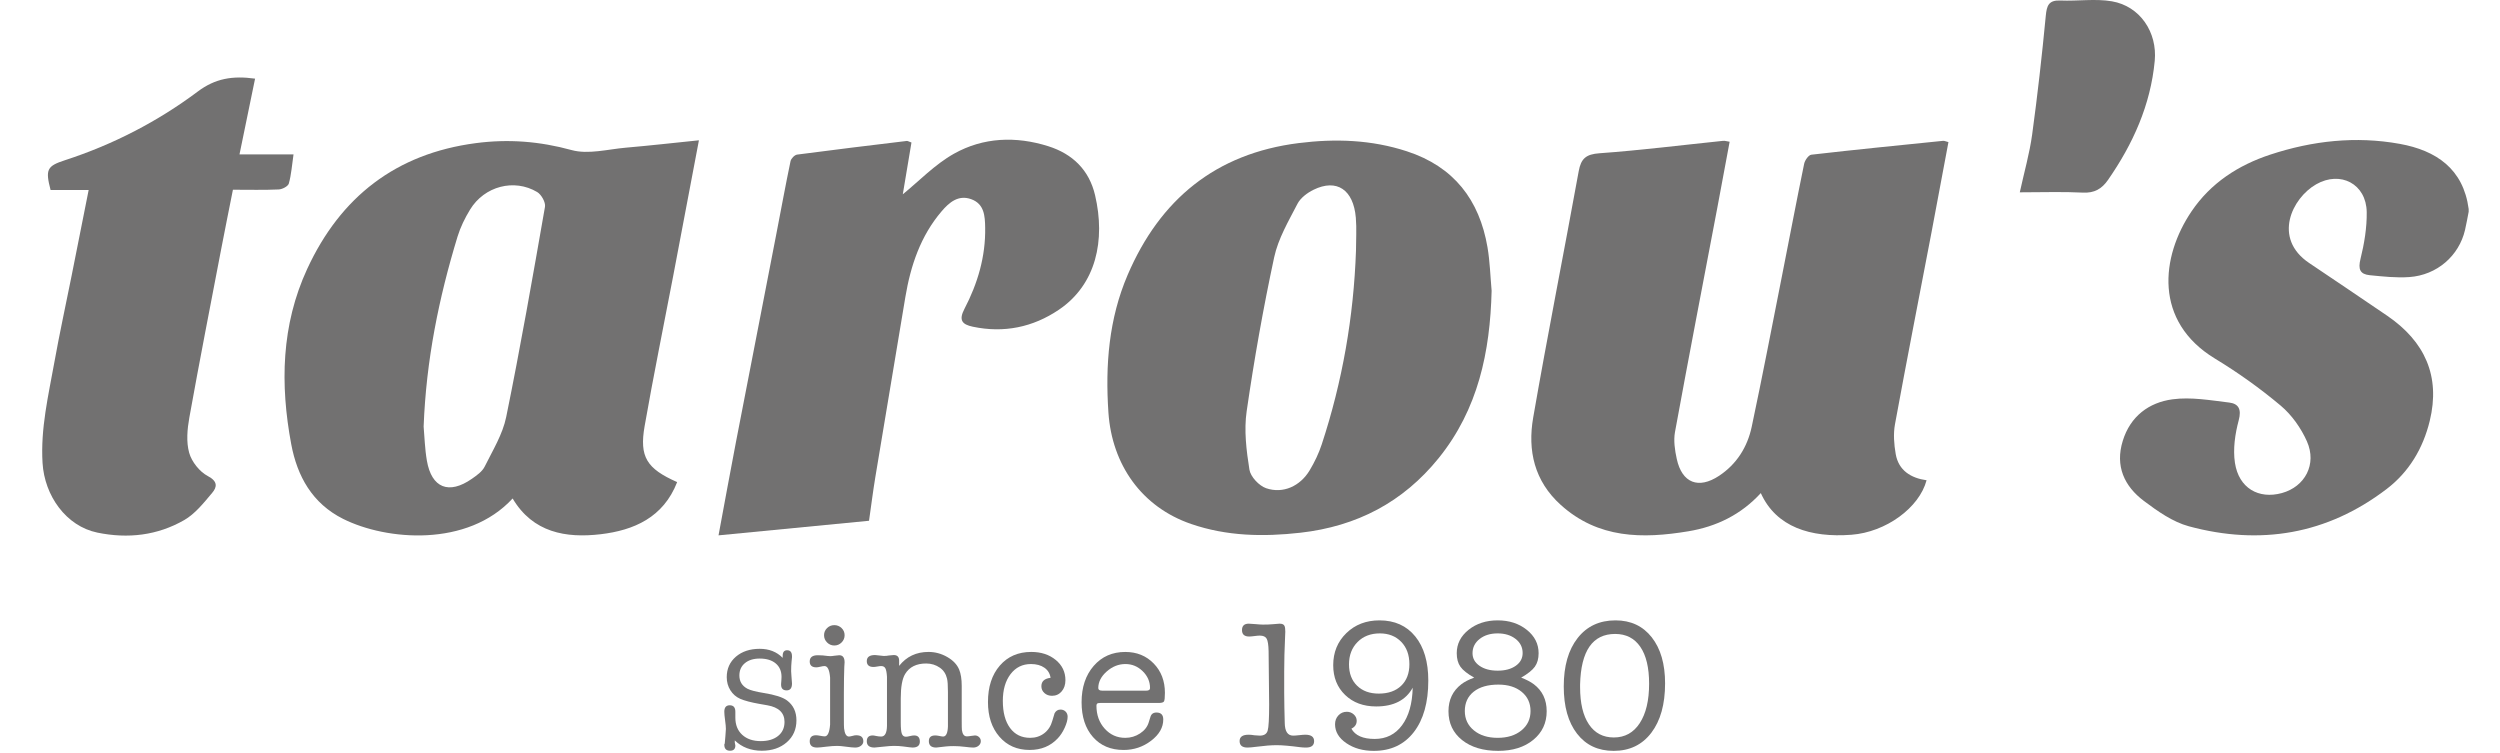
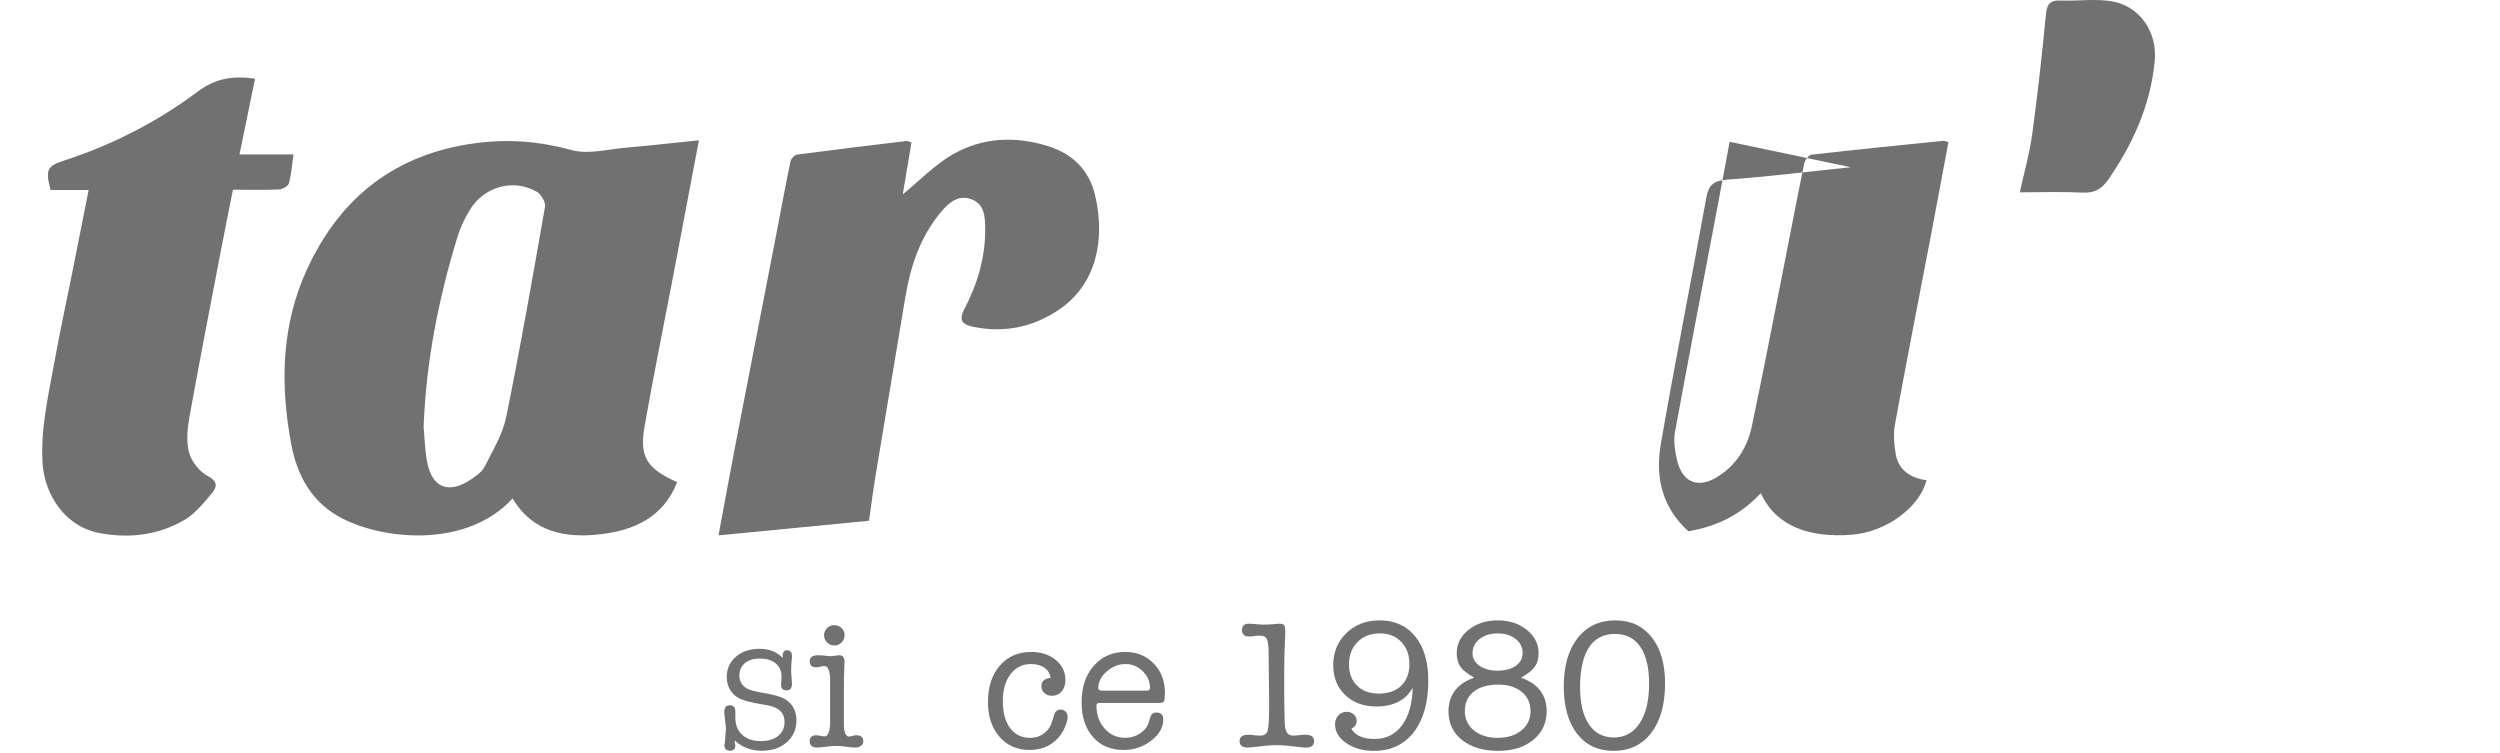
<svg xmlns="http://www.w3.org/2000/svg" version="1.1" id="レイヤー_1" x="0px" y="0px" width="558.672px" height="168.311px" viewBox="0 0 558.672 168.311" enable-background="new 0 0 558.672 168.311" xml:space="preserve">
  <g>
    <g>
      <path fill="#727171" d="M169.779,144.989c2.092,0,3.801,0.672,5.125,2.019v-0.448c0-0.834,0.331-1.251,0.993-1.251    c0.726,0,1.089,0.46,1.089,1.378v0.192c0,0.043-0.032,0.363-0.097,0.961c-0.063,0.599-0.095,1.313-0.095,2.146    c0,0.107,0.021,0.448,0.064,1.024l0.096,1.283c0.021,0.106,0.032,0.256,0.032,0.448c0,1.024-0.395,1.537-1.185,1.537    c-0.833,0-1.25-0.427-1.25-1.282v-0.16l0.064-0.864c0.021-0.3,0.032-0.534,0.032-0.705c0-1.281-0.433-2.284-1.297-3.011    s-2.056-1.09-3.572-1.09c-1.389,0-2.494,0.343-3.316,1.025c-0.822,0.684-1.234,1.602-1.234,2.755c0,1.347,0.609,2.338,1.827,2.979    c0.683,0.343,1.878,0.652,3.588,0.929c2.541,0.406,4.282,0.962,5.222,1.667c1.409,1.046,2.114,2.531,2.114,4.453    c0,2.008-0.72,3.641-2.158,4.9c-1.439,1.26-3.297,1.891-5.577,1.891c-2.43,0-4.443-0.769-6.042-2.307c0,0.085,0,0.18,0,0.284    c0,0.105,0,0.169,0,0.19c0.085,0.337,0.128,0.557,0.128,0.663c0,0.779-0.395,1.169-1.183,1.169c-0.856,0-1.284-0.449-1.284-1.346    c0-0.105,0.032-0.193,0.096-0.256l0.146-1.667c0.073-0.832,0.11-1.365,0.11-1.602c0-0.426-0.059-1.066-0.177-1.921    c-0.117-0.855-0.176-1.495-0.176-1.922c0-0.962,0.406-1.442,1.217-1.442c0.833,0,1.25,0.482,1.25,1.447v0.579    c0,0.172,0,0.419,0,0.74c0,1.607,0.511,2.885,1.533,3.828c1.022,0.942,2.406,1.414,4.152,1.414c1.619,0,2.907-0.384,3.865-1.153    c0.958-0.769,1.438-1.815,1.438-3.14c0-2.028-1.282-3.269-3.844-3.716l-1.827-0.32c-1.815-0.32-3.225-0.694-4.229-1.121    c-0.918-0.406-1.65-1.042-2.194-1.906c-0.544-0.865-0.817-1.843-0.817-2.931c0-1.88,0.684-3.407,2.05-4.583    C165.827,145.577,167.599,144.989,169.779,144.989z" />
      <path fill="#727171" d="M188.58,154.998v5.332c0,1.368,0.013,2.173,0.041,2.421c0.136,1.229,0.505,1.846,1.107,1.846    c0.136,0,0.478-0.068,1.025-0.207c0.137-0.054,0.342-0.081,0.615-0.081c1.039,0,1.559,0.451,1.559,1.354    c0,0.384-0.172,0.71-0.515,0.983c-0.343,0.273-0.775,0.41-1.296,0.41c-0.439,0-1.104-0.061-1.996-0.185    c-0.892-0.123-1.557-0.185-1.997-0.185c-0.714,0-1.509,0.056-2.387,0.166c-1.07,0.135-1.784,0.203-2.141,0.203    c-1.098,0-1.646-0.464-1.646-1.394c0-0.903,0.47-1.354,1.408-1.354c0.22,0,0.543,0.042,0.972,0.124    c0.427,0.081,0.751,0.123,0.973,0.123c0.662,0,1.062-0.876,1.2-2.625c0-0.108,0-1.299,0-3.569v-3.363c0-2.27,0-3.46,0-3.569    c-0.138-1.723-0.551-2.583-1.241-2.583c-0.221,0-0.532,0.047-0.932,0.144c-0.4,0.096-0.697,0.143-0.89,0.143    c-0.993,0-1.49-0.437-1.49-1.313c0-0.929,0.602-1.394,1.805-1.394c0.52,0,0.889,0.015,1.108,0.042    c0.875,0.109,1.436,0.163,1.682,0.163c0.219,0,0.554-0.034,1.005-0.103c0.451-0.067,0.786-0.103,1.005-0.103    c0.793,0,1.189,0.533,1.189,1.6c0,0.11-0.011,0.273-0.033,0.492c-0.021,0.219-0.032,0.383-0.032,0.491    c-0.023,0.22-0.044,1.067-0.066,2.544C188.591,152.674,188.58,153.822,188.58,154.998z M186.447,144.25    c-0.629,0-1.169-0.226-1.62-0.677s-0.677-0.99-0.677-1.619s0.226-1.163,0.677-1.6s0.991-0.656,1.62-0.656    c0.629,0,1.169,0.22,1.62,0.656s0.677,0.971,0.677,1.6s-0.226,1.168-0.677,1.619S187.076,144.25,186.447,144.25z" />
-       <path fill="#727171" d="M200.927,147.635v1.168c1.641-2.077,3.828-3.116,6.563-3.116c1.477,0,2.871,0.375,4.184,1.128    c1.312,0.751,2.2,1.688,2.666,2.809c0.383,0.931,0.574,2.147,0.574,3.65v7.794c0,1.176,0.013,1.873,0.041,2.092    c0.137,0.93,0.505,1.396,1.107,1.396c0.246,0,0.567-0.035,0.964-0.104c0.396-0.067,0.676-0.102,0.841-0.102    c0.355,0,0.663,0.123,0.923,0.369c0.259,0.245,0.39,0.547,0.39,0.902c0,0.409-0.165,0.751-0.493,1.024    c-0.328,0.273-0.724,0.41-1.189,0.41c-0.384,0-1.012-0.055-1.887-0.164c-0.875-0.108-1.695-0.162-2.461-0.162    c-0.711,0-1.299,0.025-1.764,0.08c-1.367,0.165-2.091,0.246-2.174,0.246c-1.094,0-1.641-0.479-1.641-1.435    c0-0.848,0.473-1.271,1.422-1.271c0.223,0,0.473,0.027,0.752,0.082c0.529,0.108,0.864,0.164,1.004,0.164    c0.668,0,1.03-0.753,1.087-2.256v-2.093v-2.503v-3.116c0-1.449-0.068-2.447-0.205-2.994c-0.246-1.04-0.776-1.847-1.593-2.42    c-0.899-0.629-1.921-0.944-3.064-0.944c-2.18,0-3.746,0.778-4.699,2.339c-0.653,1.065-0.981,2.885-0.981,5.454v5.456    c0,1.203,0.083,2.025,0.247,2.461c0.164,0.438,0.464,0.656,0.901,0.656c0.219,0,0.52-0.047,0.903-0.143    c0.383-0.097,0.697-0.144,0.944-0.144c0.847,0,1.271,0.457,1.271,1.374c0,0.889-0.547,1.332-1.641,1.332    c-0.22,0-0.93-0.081-2.133-0.246c-0.602-0.08-1.272-0.123-2.01-0.123c-0.575,0-1.34,0.056-2.297,0.166    c-1.204,0.135-1.887,0.203-2.051,0.203c-1.149,0-1.723-0.464-1.723-1.394c0-0.876,0.445-1.312,1.337-1.312    c0.139,0,0.397,0.039,0.772,0.123c0.375,0.082,0.746,0.123,1.107,0.123c0.836,0,1.267-0.793,1.295-2.38v-4.553v-4.963v-1.437    c-0.056-0.93-0.174-1.565-0.355-1.906c-0.181-0.343-0.495-0.513-0.94-0.513c-0.195,0-0.48,0.034-0.856,0.102    c-0.376,0.068-0.662,0.102-0.856,0.102c-1.003,0-1.504-0.437-1.504-1.312c0-0.902,0.615-1.354,1.846-1.354    c0.164,0,0.3,0.015,0.41,0.041l1.518,0.164c0.437,0,0.821-0.034,1.148-0.104c0.71-0.066,1.08-0.102,1.107-0.102    C200.53,146.384,200.927,146.801,200.927,147.635z" />
      <path fill="#727171" d="M232.716,153.358c0-1.095,0.683-1.724,2.051-1.888c-0.137-0.958-0.595-1.709-1.375-2.256    c-0.779-0.548-1.785-0.822-3.015-0.822c-1.887,0-3.405,0.754-4.553,2.257c-1.149,1.505-1.723,3.501-1.723,5.989    c0,2.57,0.54,4.587,1.62,6.05c1.081,1.464,2.578,2.194,4.492,2.194c1.203,0,2.249-0.342,3.137-1.025    c0.889-0.684,1.498-1.626,1.826-2.829c0.273-0.958,0.437-1.504,0.492-1.642c0.302-0.547,0.739-0.82,1.313-0.82    c0.465,0,0.847,0.15,1.149,0.45c0.3,0.303,0.451,0.685,0.451,1.149c0,0.685-0.219,1.504-0.656,2.462    c-0.437,0.956-0.957,1.75-1.558,2.378c-1.614,1.725-3.706,2.584-6.276,2.584c-2.79,0-5.039-0.984-6.748-2.953    c-1.709-1.969-2.564-4.553-2.564-7.752c0-3.391,0.882-6.104,2.646-8.143c1.764-2.037,4.108-3.055,7.035-3.055    c2.187,0,4.006,0.594,5.455,1.784c1.449,1.188,2.174,2.701,2.174,4.532c0,1.012-0.281,1.846-0.841,2.502    c-0.561,0.655-1.278,0.984-2.153,0.984c-0.684,0-1.25-0.206-1.702-0.615C232.942,154.465,232.716,153.959,232.716,153.358z" />
      <path fill="#727171" d="M260.322,154.833c0,1.041-0.069,1.676-0.206,1.908s-0.533,0.349-1.189,0.349h-13.045    c-0.355,0-0.587,0.048-0.697,0.143c-0.109,0.098-0.164,0.254-0.164,0.473c0,2.05,0.615,3.76,1.846,5.127    c1.231,1.368,2.762,2.051,4.594,2.051c1.203,0,2.304-0.327,3.302-0.984c0.999-0.655,1.648-1.49,1.949-2.502l0.369-1.189    c0.191-0.656,0.643-0.984,1.353-0.984c1.012,0,1.518,0.52,1.518,1.558c0,1.779-0.902,3.358-2.707,4.738    c-1.806,1.381-3.856,2.071-6.153,2.071c-2.871,0-5.154-0.963-6.85-2.891c-1.696-1.93-2.543-4.519-2.543-7.773    c0-3.337,0.902-6.043,2.707-8.122c1.805-2.077,4.157-3.116,7.056-3.116c2.57,0,4.689,0.86,6.357,2.583    C259.487,149.994,260.322,152.181,260.322,154.833z M245.431,153.766c0,0.384,0.3,0.575,0.903,0.575h9.803    c0.575,0,0.861-0.191,0.861-0.575c0-1.449-0.547-2.706-1.641-3.772c-1.094-1.067-2.378-1.602-3.855-1.602    c-1.532,0-2.927,0.555-4.184,1.662C246.06,151.162,245.431,152.4,245.431,153.766z" />
      <path fill="#727171" d="M283.616,157.418l-0.123-11.896c-0.028-1.395-0.172-2.324-0.431-2.788    c-0.261-0.465-0.772-0.697-1.538-0.697c-0.272,0-0.669,0.034-1.187,0.102c-0.519,0.069-0.915,0.104-1.189,0.104    c-1.066,0-1.6-0.479-1.6-1.437c0-0.956,0.506-1.436,1.518-1.436c0.329,0,0.841,0.035,1.538,0.104    c0.695,0.067,1.234,0.103,1.617,0.103c0.875,0,1.599-0.027,2.174-0.083c0.848-0.081,1.366-0.123,1.559-0.123    c0.602,0,0.971,0.179,1.107,0.533c0.108,0.245,0.164,0.671,0.164,1.272c0,0.082-0.014,0.409-0.041,0.984    c-0.138,2.926-0.205,5.578-0.205,7.958v4.635c0,0.849,0.014,1.982,0.041,3.403c0.055,1.724,0.083,2.859,0.083,3.405    c0.025,1.887,0.656,2.829,1.886,2.829c0.3,0,0.752-0.033,1.354-0.102c0.601-0.067,1.053-0.103,1.354-0.103    c1.312,0,1.968,0.479,1.968,1.437c0,0.956-0.603,1.435-1.804,1.435c-0.466,0-0.903-0.027-1.313-0.081    c-2.297-0.301-4.048-0.452-5.25-0.452c-1.204,0-2.681,0.115-4.428,0.344c-0.983,0.127-1.68,0.189-2.09,0.189    c-1.176,0-1.764-0.484-1.764-1.455c0-0.944,0.67-1.416,2.01-1.416c0.41,0,0.833,0.042,1.271,0.123    c0.655,0.055,1.064,0.081,1.228,0.081c0.956,0,1.545-0.374,1.763-1.126C283.507,162.51,283.616,160.562,283.616,157.418z" />
      <path fill="#727171" d="M307.202,165.13c2.569,0,4.606-1.019,6.11-3.056c1.505-2.038,2.298-4.834,2.381-8.389    c-1.533,2.789-4.253,4.184-8.163,4.184c-2.845,0-5.155-0.854-6.932-2.563c-1.779-1.709-2.667-3.931-2.667-6.666    c0-2.871,0.978-5.256,2.934-7.157c1.954-1.9,4.422-2.851,7.403-2.851c3.39,0,6.056,1.196,7.998,3.59    c1.942,2.393,2.913,5.68,2.913,9.863c0,4.896-1.081,8.737-3.24,11.526c-2.161,2.79-5.143,4.184-8.943,4.184    c-2.406,0-4.449-0.573-6.131-1.721c-1.683-1.15-2.523-2.558-2.523-4.227c0-0.793,0.252-1.457,0.759-1.99    c0.506-0.532,1.128-0.799,1.866-0.799c0.602,0,1.121,0.198,1.559,0.595s0.656,0.868,0.656,1.415c0,0.793-0.396,1.381-1.188,1.764    C302.84,164.363,304.576,165.13,307.202,165.13z M308.35,141.544c-2.052,0-3.713,0.643-4.983,1.928    c-1.272,1.286-1.908,2.953-1.908,5.004c0,1.996,0.602,3.583,1.805,4.759c1.204,1.176,2.816,1.764,4.84,1.764    c2.134,0,3.808-0.588,5.025-1.764c1.217-1.176,1.825-2.776,1.825-4.799c0-2.079-0.608-3.748-1.825-5.005    C311.911,142.173,310.319,141.544,308.35,141.544z" />
      <path fill="#727171" d="M326.561,152.906c0.711-0.548,1.668-1.039,2.873-1.478c-1.506-0.847-2.53-1.66-3.078-2.439    c-0.547-0.78-0.82-1.784-0.82-3.017c0-2.076,0.883-3.82,2.646-5.229c1.764-1.409,3.931-2.112,6.501-2.112    c2.571,0,4.737,0.703,6.502,2.112c1.764,1.408,2.646,3.152,2.646,5.229c0,1.232-0.281,2.236-0.842,3.017    c-0.56,0.779-1.578,1.593-3.056,2.439c1.149,0.438,2.094,0.93,2.831,1.478c1.914,1.449,2.871,3.459,2.871,6.029    c0,2.625-0.998,4.758-2.994,6.399c-1.997,1.641-4.607,2.46-7.834,2.46c-3.363,0-6.058-0.807-8.082-2.419    c-2.023-1.613-3.035-3.761-3.035-6.44C323.69,156.392,324.648,154.382,326.561,152.906z M334.848,152.987    c-2.353,0-4.19,0.527-5.518,1.579c-1.326,1.053-1.989,2.496-1.989,4.328c0,1.777,0.677,3.22,2.03,4.327    c1.353,1.108,3.124,1.661,5.312,1.661c2.188,0,3.958-0.553,5.312-1.661c1.354-1.107,2.031-2.55,2.031-4.327    c0-1.776-0.657-3.206-1.971-4.286C338.744,153.528,337.008,152.987,334.848,152.987z M334.683,141.544    c-1.641,0-2.987,0.417-4.039,1.25c-1.054,0.835-1.58,1.894-1.58,3.179c0,1.149,0.52,2.087,1.559,2.811    c1.039,0.726,2.393,1.088,4.061,1.088s3.015-0.362,4.04-1.088c1.026-0.724,1.539-1.675,1.539-2.851    c0-1.285-0.527-2.338-1.58-3.159C337.63,141.954,336.298,141.544,334.683,141.544z" />
      <path fill="#727171" d="M360.607,167.795c-3.473,0-6.201-1.277-8.183-3.835c-1.984-2.556-2.974-6.077-2.974-10.562    c0-4.566,1.031-8.169,3.097-10.808c2.064-2.639,4.886-3.958,8.469-3.958c3.418,0,6.119,1.265,8.103,3.794    c1.981,2.529,2.975,5.955,2.975,10.275c0,4.676-1.027,8.36-3.078,11.054C366.965,166.449,364.161,167.795,360.607,167.795z     M360.935,141.666c-5.031,0-7.644,3.76-7.834,11.281v0.615c0,3.582,0.655,6.352,1.969,8.306c1.312,1.956,3.171,2.933,5.578,2.933    c2.461,0,4.39-1.066,5.783-3.199c1.396-2.134,2.092-5.071,2.092-8.819c0-3.582-0.656-6.33-1.969-8.245    C365.242,142.624,363.368,141.666,360.935,141.666z" />
    </g>
-     <path fill="#727171" d="M551.671,47.321c-0.271,1.361-0.504,2.732-0.819,4.083c-1.347,5.765-6.258,10.074-12.44,10.512   c-2.919,0.207-5.895-0.126-8.824-0.414c-2.183-0.214-2.666-1.321-2.095-3.621c0.847-3.414,1.447-7,1.394-10.501   c-0.095-6.271-5.855-9.294-11.296-6.193c-5.407,3.082-9.747,12.058-1.6,17.564c5.834,3.943,11.695,7.848,17.504,11.827   c8.358,5.724,11.921,13.458,9.474,23.49c-1.493,6.119-4.609,11.386-9.651,15.23c-13.298,10.135-28.219,12.627-44.181,8.31   c-3.604-0.976-6.976-3.362-10.034-5.658c-4.41-3.31-6.474-7.807-4.727-13.446c1.698-5.485,5.831-8.56,11.119-9.271   c4.117-0.554,8.453,0.217,12.654,0.723c2.082,0.251,2.802,1.481,2.137,3.957c-0.817,3.046-1.312,6.434-0.848,9.51   c0.853,5.644,5.279,8.191,10.483,6.763c5.17-1.421,7.88-6.438,5.602-11.562c-1.317-2.967-3.394-5.907-5.867-7.984   c-4.595-3.86-9.542-7.388-14.678-10.506c-13.726-8.33-12.105-22.762-5.229-32.916c4.278-6.314,10.417-10.3,17.568-12.659   c9.436-3.113,19.153-4.187,28.959-2.409c8.128,1.474,14.204,5.562,15.395,14.559C551.671,46.912,551.671,47.117,551.671,47.321z" />
-     <path fill="#727171" d="M386.519,31.677c-0.928,4.975-1.818,9.825-2.737,14.67c-3.175,16.726-6.407,33.442-9.474,50.188   c-0.353,1.927-0.03,4.073,0.396,6.028c1.17,5.366,4.841,6.822,9.458,3.764c3.926-2.601,6.327-6.43,7.285-10.935   c2.384-11.21,4.54-22.471,6.765-33.716c1.654-8.359,3.241-16.731,4.958-25.078c0.161-0.78,0.986-1.957,1.61-2.028   c9.805-1.126,19.627-2.104,29.447-3.1c0.274-0.028,0.569,0.131,1.187,0.286c-1.271,6.782-2.516,13.526-3.802,20.263   c-2.725,14.262-5.528,28.509-8.146,42.791c-0.395,2.148-0.215,4.496,0.167,6.669c0.646,3.67,3.413,5.359,6.893,5.844   c-1.622,6.138-9.07,11.595-16.797,12.179c-9.094,0.688-16.808-1.698-20.244-9.313c-4.415,4.812-9.905,7.49-16.186,8.535   c-10.255,1.706-20.142,1.665-28.521-5.896c-5.912-5.332-7.435-12.164-6.163-19.494c3.191-18.391,6.836-36.704,10.174-55.07   c0.517-2.845,1.638-3.799,4.646-4.016c9.229-0.664,18.42-1.826,27.627-2.776C385.441,31.433,385.839,31.575,386.519,31.677z" />
+     <path fill="#727171" d="M386.519,31.677c-0.928,4.975-1.818,9.825-2.737,14.67c-3.175,16.726-6.407,33.442-9.474,50.188   c-0.353,1.927-0.03,4.073,0.396,6.028c1.17,5.366,4.841,6.822,9.458,3.764c3.926-2.601,6.327-6.43,7.285-10.935   c2.384-11.21,4.54-22.471,6.765-33.716c1.654-8.359,3.241-16.731,4.958-25.078c0.161-0.78,0.986-1.957,1.61-2.028   c9.805-1.126,19.627-2.104,29.447-3.1c0.274-0.028,0.569,0.131,1.187,0.286c-1.271,6.782-2.516,13.526-3.802,20.263   c-2.725,14.262-5.528,28.509-8.146,42.791c-0.395,2.148-0.215,4.496,0.167,6.669c0.646,3.67,3.413,5.359,6.893,5.844   c-1.622,6.138-9.07,11.595-16.797,12.179c-9.094,0.688-16.808-1.698-20.244-9.313c-4.415,4.812-9.905,7.49-16.186,8.535   c-5.912-5.332-7.435-12.164-6.163-19.494c3.191-18.391,6.836-36.704,10.174-55.07   c0.517-2.845,1.638-3.799,4.646-4.016c9.229-0.664,18.42-1.826,27.627-2.776C385.441,31.433,385.839,31.575,386.519,31.677z" />
    <path fill="#727171" d="M151.322,107.734c-3.077,7.929-9.703,10.775-17.087,11.648c-7.755,0.917-15.155-0.352-19.679-7.989   c-10.09,10.952-28.183,9.413-37.879,4.562c-6.904-3.454-10.259-9.536-11.598-16.696c-2.496-13.352-2.234-26.617,3.579-39.187   c7.43-16.065,19.816-25.736,37.662-28.085c7.283-0.959,14.274-0.41,21.43,1.553c3.712,1.018,8.068-0.19,12.119-0.541   c5.33-0.46,10.646-1.066,16.317-1.646c-1.984,10.468-3.858,20.411-5.755,30.349c-2.132,11.168-4.418,22.309-6.377,33.506   C142.845,102.109,144.514,104.726,151.322,107.734z M94.67,95.326c0.198,2.187,0.263,4.946,0.728,7.635   c1.055,6.099,4.924,7.622,10.058,4.033c1.072-0.75,2.3-1.605,2.849-2.712c1.797-3.616,4.026-7.226,4.815-11.097   c3.182-15.599,5.928-31.286,8.666-46.97c0.174-0.998-0.802-2.737-1.742-3.298c-5.139-3.069-11.799-1.305-14.98,3.894   c-1.161,1.897-2.177,3.961-2.823,6.081C98.077,66.546,95.235,80.447,94.67,95.326z" />
-     <path fill="#727171" d="M333.332,64.975c-0.334,13.653-3.021,26.498-11.844,37.414c-7.95,9.835-18.275,15.229-30.879,16.658   c-8.319,0.942-16.467,0.781-24.422-1.952c-11.056-3.796-17.699-13.234-18.49-24.921c-0.719-10.614,0.1-20.955,4.304-30.755   c7.219-16.829,19.647-27.115,38.219-29.444c8.211-1.03,16.253-0.751,24.175,1.836c10.5,3.428,16.208,10.851,18.016,21.46   C332.955,58.467,333.038,61.739,333.332,64.975z M303.021,56.002c0-2.448,0.171-4.909-0.035-7.339   c-0.527-6.296-4.271-8.79-9.445-6.261c-1.4,0.685-2.916,1.82-3.601,3.148c-1.991,3.863-4.305,7.774-5.202,11.943   c-2.448,11.391-4.481,22.889-6.15,34.419c-0.615,4.245-0.064,8.756,0.618,13.039c0.254,1.589,2.157,3.613,3.747,4.153   c3.802,1.292,7.603-0.484,9.709-3.99c1.094-1.82,2.038-3.784,2.701-5.799C299.992,85.25,302.507,70.796,303.021,56.002z" />
    <path fill="#727171" d="M203.684,31.847c-0.696,4.157-1.378,8.227-1.938,11.571c3.597-2.915,7.147-6.664,11.451-9.075   c6.552-3.672,13.84-3.945,21.051-1.67c5.443,1.717,9.15,5.316,10.47,10.965c2.337,9.996,0.284,19.924-8.101,25.584   c-5.805,3.918-12.272,5.253-19.219,3.79c-2.415-0.508-3.198-1.458-1.868-4.005c2.947-5.646,4.737-11.672,4.626-18.134   c-0.044-2.608-0.187-5.303-3.126-6.363c-2.884-1.04-4.938,0.749-6.623,2.727c-4.706,5.524-6.915,12.143-8.092,19.17   c-2.245,13.406-4.493,26.813-6.707,40.224c-0.525,3.183-0.926,6.386-1.407,9.743c-11.236,1.09-22.226,2.155-33.631,3.26   c1.351-7.245,2.59-14.088,3.906-20.917c2.993-15.528,6.028-31.048,9.038-46.574c1.042-5.375,2.027-10.763,3.145-16.123   c0.122-0.585,0.907-1.398,1.47-1.473c8.164-1.084,16.342-2.062,24.519-3.051C202.822,31.473,203.015,31.614,203.684,31.847z" />
    <path fill="#727171" d="M53.52,34.502c4.151,0,7.896,0,12.073,0c-0.352,2.406-0.492,4.516-1.049,6.509   c-0.174,0.624-1.457,1.289-2.259,1.326c-3.263,0.149-6.538,0.062-10.233,0.062c-0.868,4.383-1.761,8.773-2.604,13.172   c-2.409,12.576-4.87,25.143-7.136,37.744c-0.462,2.572-0.719,5.435-0.035,7.874c0.562,2.008,2.322,4.227,4.163,5.193   c2.273,1.196,2.067,2.458,0.98,3.75c-1.872,2.226-3.801,4.679-6.253,6.088c-5.991,3.441-12.571,4.21-19.398,2.804   c-7.005-1.443-11.817-8.243-12.261-15.566c-0.467-7.704,1.31-15.099,2.651-22.556c1.157-6.436,2.555-12.828,3.836-19.243   c1.264-6.322,2.515-12.646,3.816-19.196c-2.926,0-5.746,0-8.508,0c-1.188-4.584-0.823-5.348,3.205-6.658   c10.746-3.494,20.701-8.623,29.695-15.358c3.882-2.907,7.744-3.575,12.798-2.872C55.863,23.115,54.727,28.635,53.52,34.502z" />
    <path fill="#727171" d="M451.361,42.978c1.005-4.601,2.185-8.701,2.758-12.883c1.207-8.816,2.201-17.667,3.046-26.525   c0.223-2.334,0.648-3.569,3.296-3.454c3.828,0.167,7.758-0.462,11.482,0.177c6.289,1.081,10.179,6.916,9.575,13.309   c-0.93,9.873-4.864,18.569-10.456,26.625c-1.378,1.984-3.037,2.95-5.621,2.815C460.973,42.81,456.485,42.978,451.361,42.978z" />
  </g>
</svg>